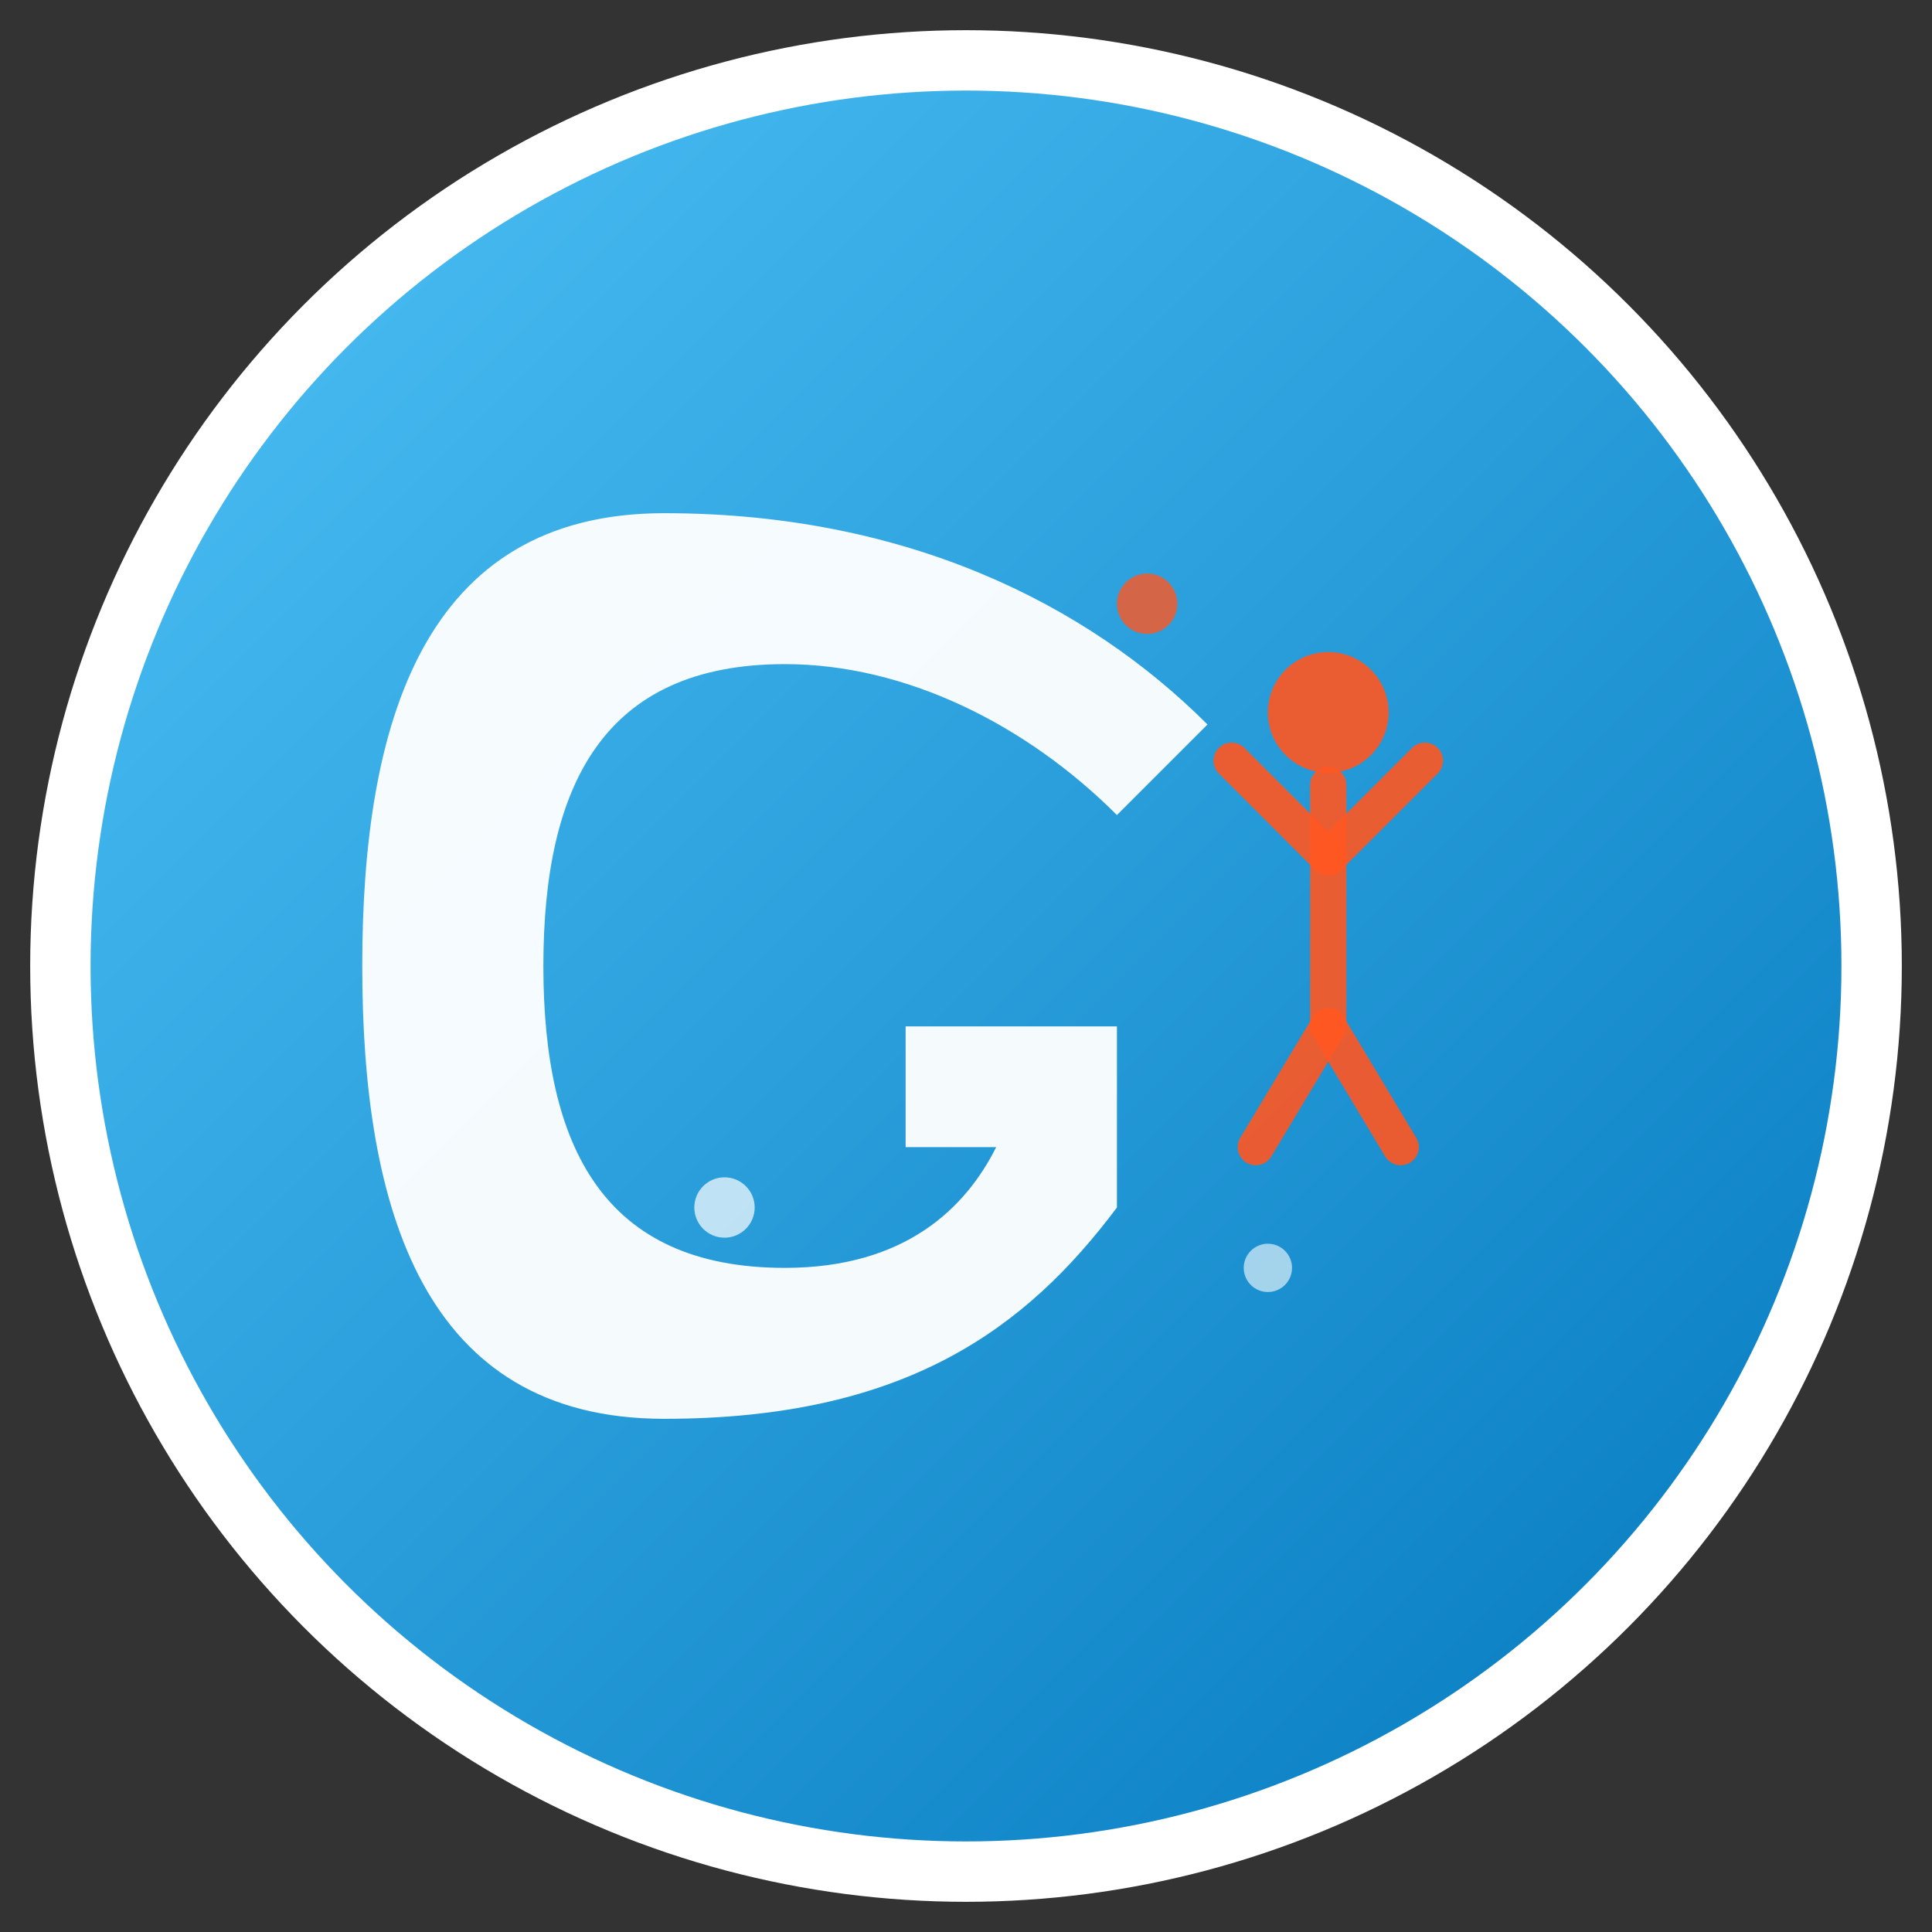
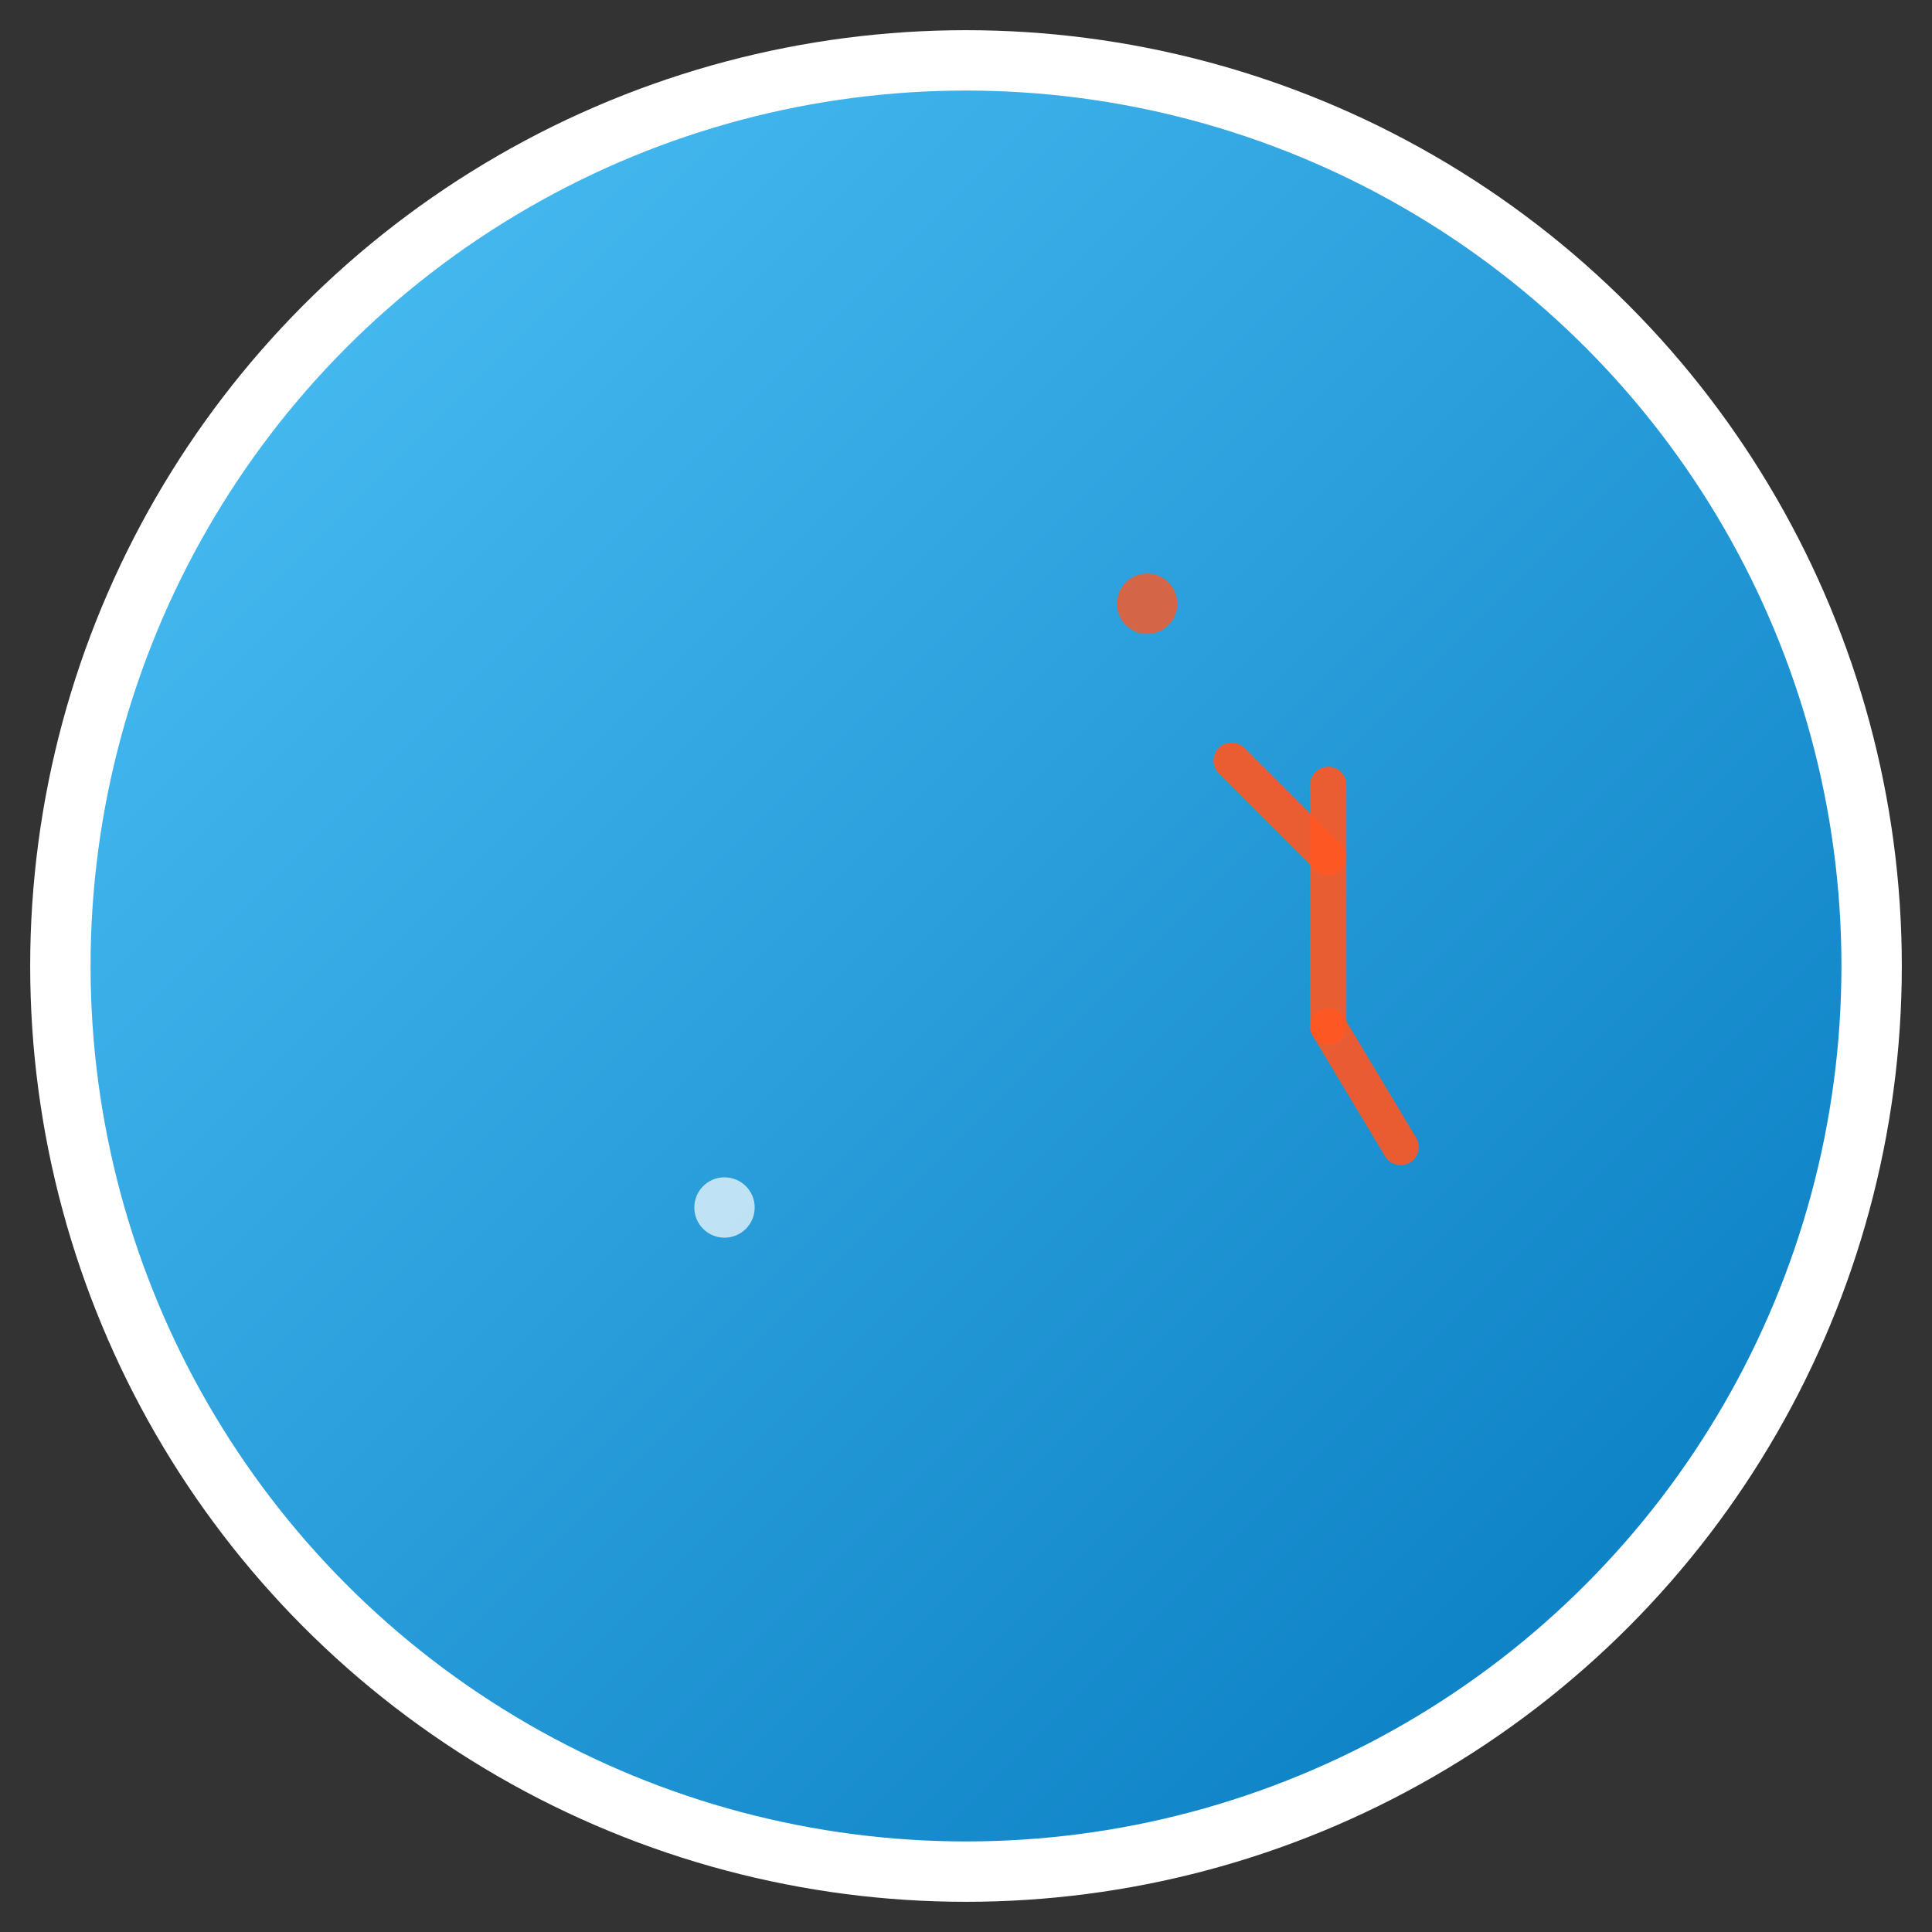
<svg xmlns="http://www.w3.org/2000/svg" viewBox="0 0 64 64" width="64" height="64">
  <rect x="0" y="0" width="64" height="64" fill="#333333" stroke="none" />
  <defs>
    <linearGradient id="bgGradient" x1="0%" y1="0%" x2="100%" y2="100%">
      <stop offset="0%" style="stop-color:#4FC3F7;stop-opacity:1" />
      <stop offset="100%" style="stop-color:#0277BD;stop-opacity:1" />
    </linearGradient>
  </defs>
  <circle cx="32" cy="32" r="30" fill="url(#bgGradient)" stroke="#FFFFFF" stroke-width="2" />
  <g transform="translate(32, 32)">
-     <path d="M -10 -15               C -18 -15, -20 -8, -20 0              C -20 8, -18 15, -10 15              C -2 15, 2 12, 5 8              L 5 2              L -2 2              L -2 6              L 1 6              C 0 8, -2 10, -6 10              C -12 10, -14 6, -14 0              C -14 -6, -12 -10, -6 -10              C -2 -10, 2 -8, 5 -5              L 8 -8              C 4 -12, -2 -15, -10 -15 Z" fill="#FFFFFF" opacity="0.95" />
    <g transform="translate(12, -2) scale(0.8)">
-       <circle cx="0" cy="-8" r="2.5" fill="#FF5722" opacity="0.9" />
      <line x1="0" y1="-5" x2="0" y2="5" stroke="#FF5722" stroke-width="1.5" stroke-linecap="round" opacity="0.9" />
      <line x1="0" y1="-2" x2="-4" y2="-6" stroke="#FF5722" stroke-width="1.5" stroke-linecap="round" opacity="0.9" />
-       <line x1="0" y1="-2" x2="4" y2="-6" stroke="#FF5722" stroke-width="1.5" stroke-linecap="round" opacity="0.9" />
-       <line x1="0" y1="5" x2="-3" y2="10" stroke="#FF5722" stroke-width="1.5" stroke-linecap="round" opacity="0.9" />
      <line x1="0" y1="5" x2="3" y2="10" stroke="#FF5722" stroke-width="1.5" stroke-linecap="round" opacity="0.9" />
    </g>
    <circle cx="-8" cy="8" r="1" fill="#FFFFFF" opacity="0.7" />
    <circle cx="6" cy="-12" r="1" fill="#FF5722" opacity="0.8" />
-     <circle cx="10" cy="10" r="0.8" fill="#FFFFFF" opacity="0.6" />
  </g>
</svg>